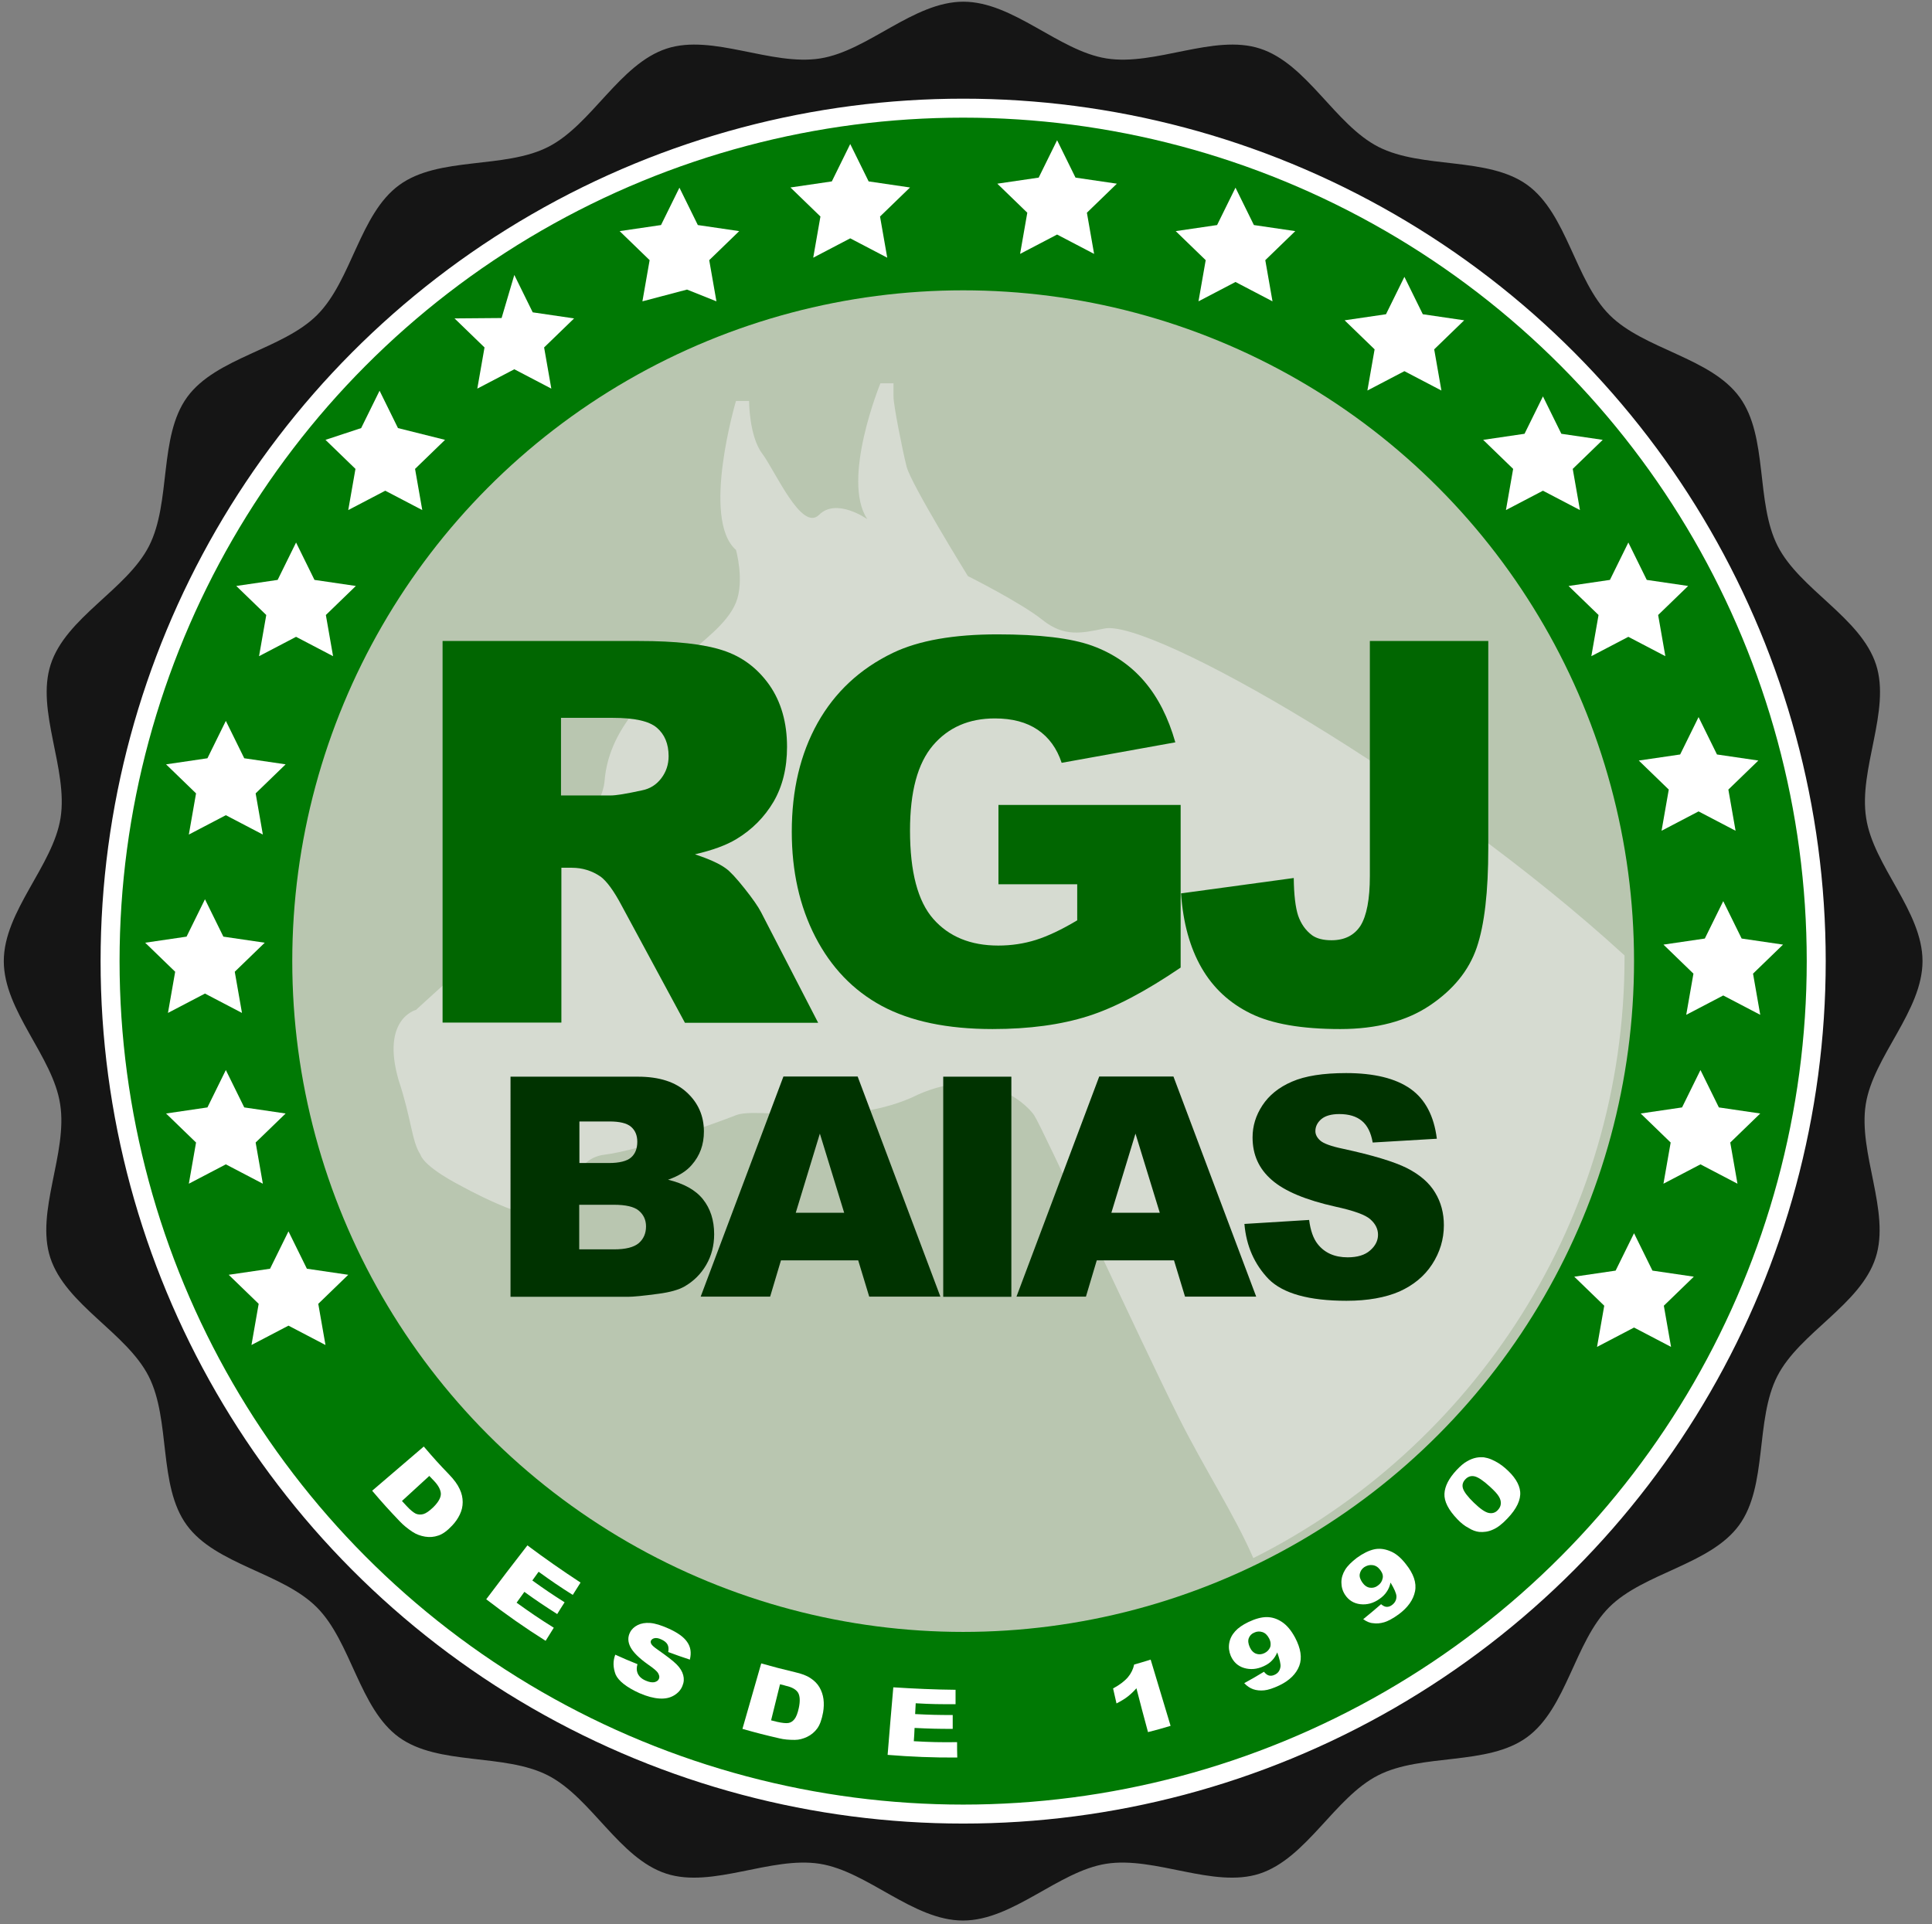
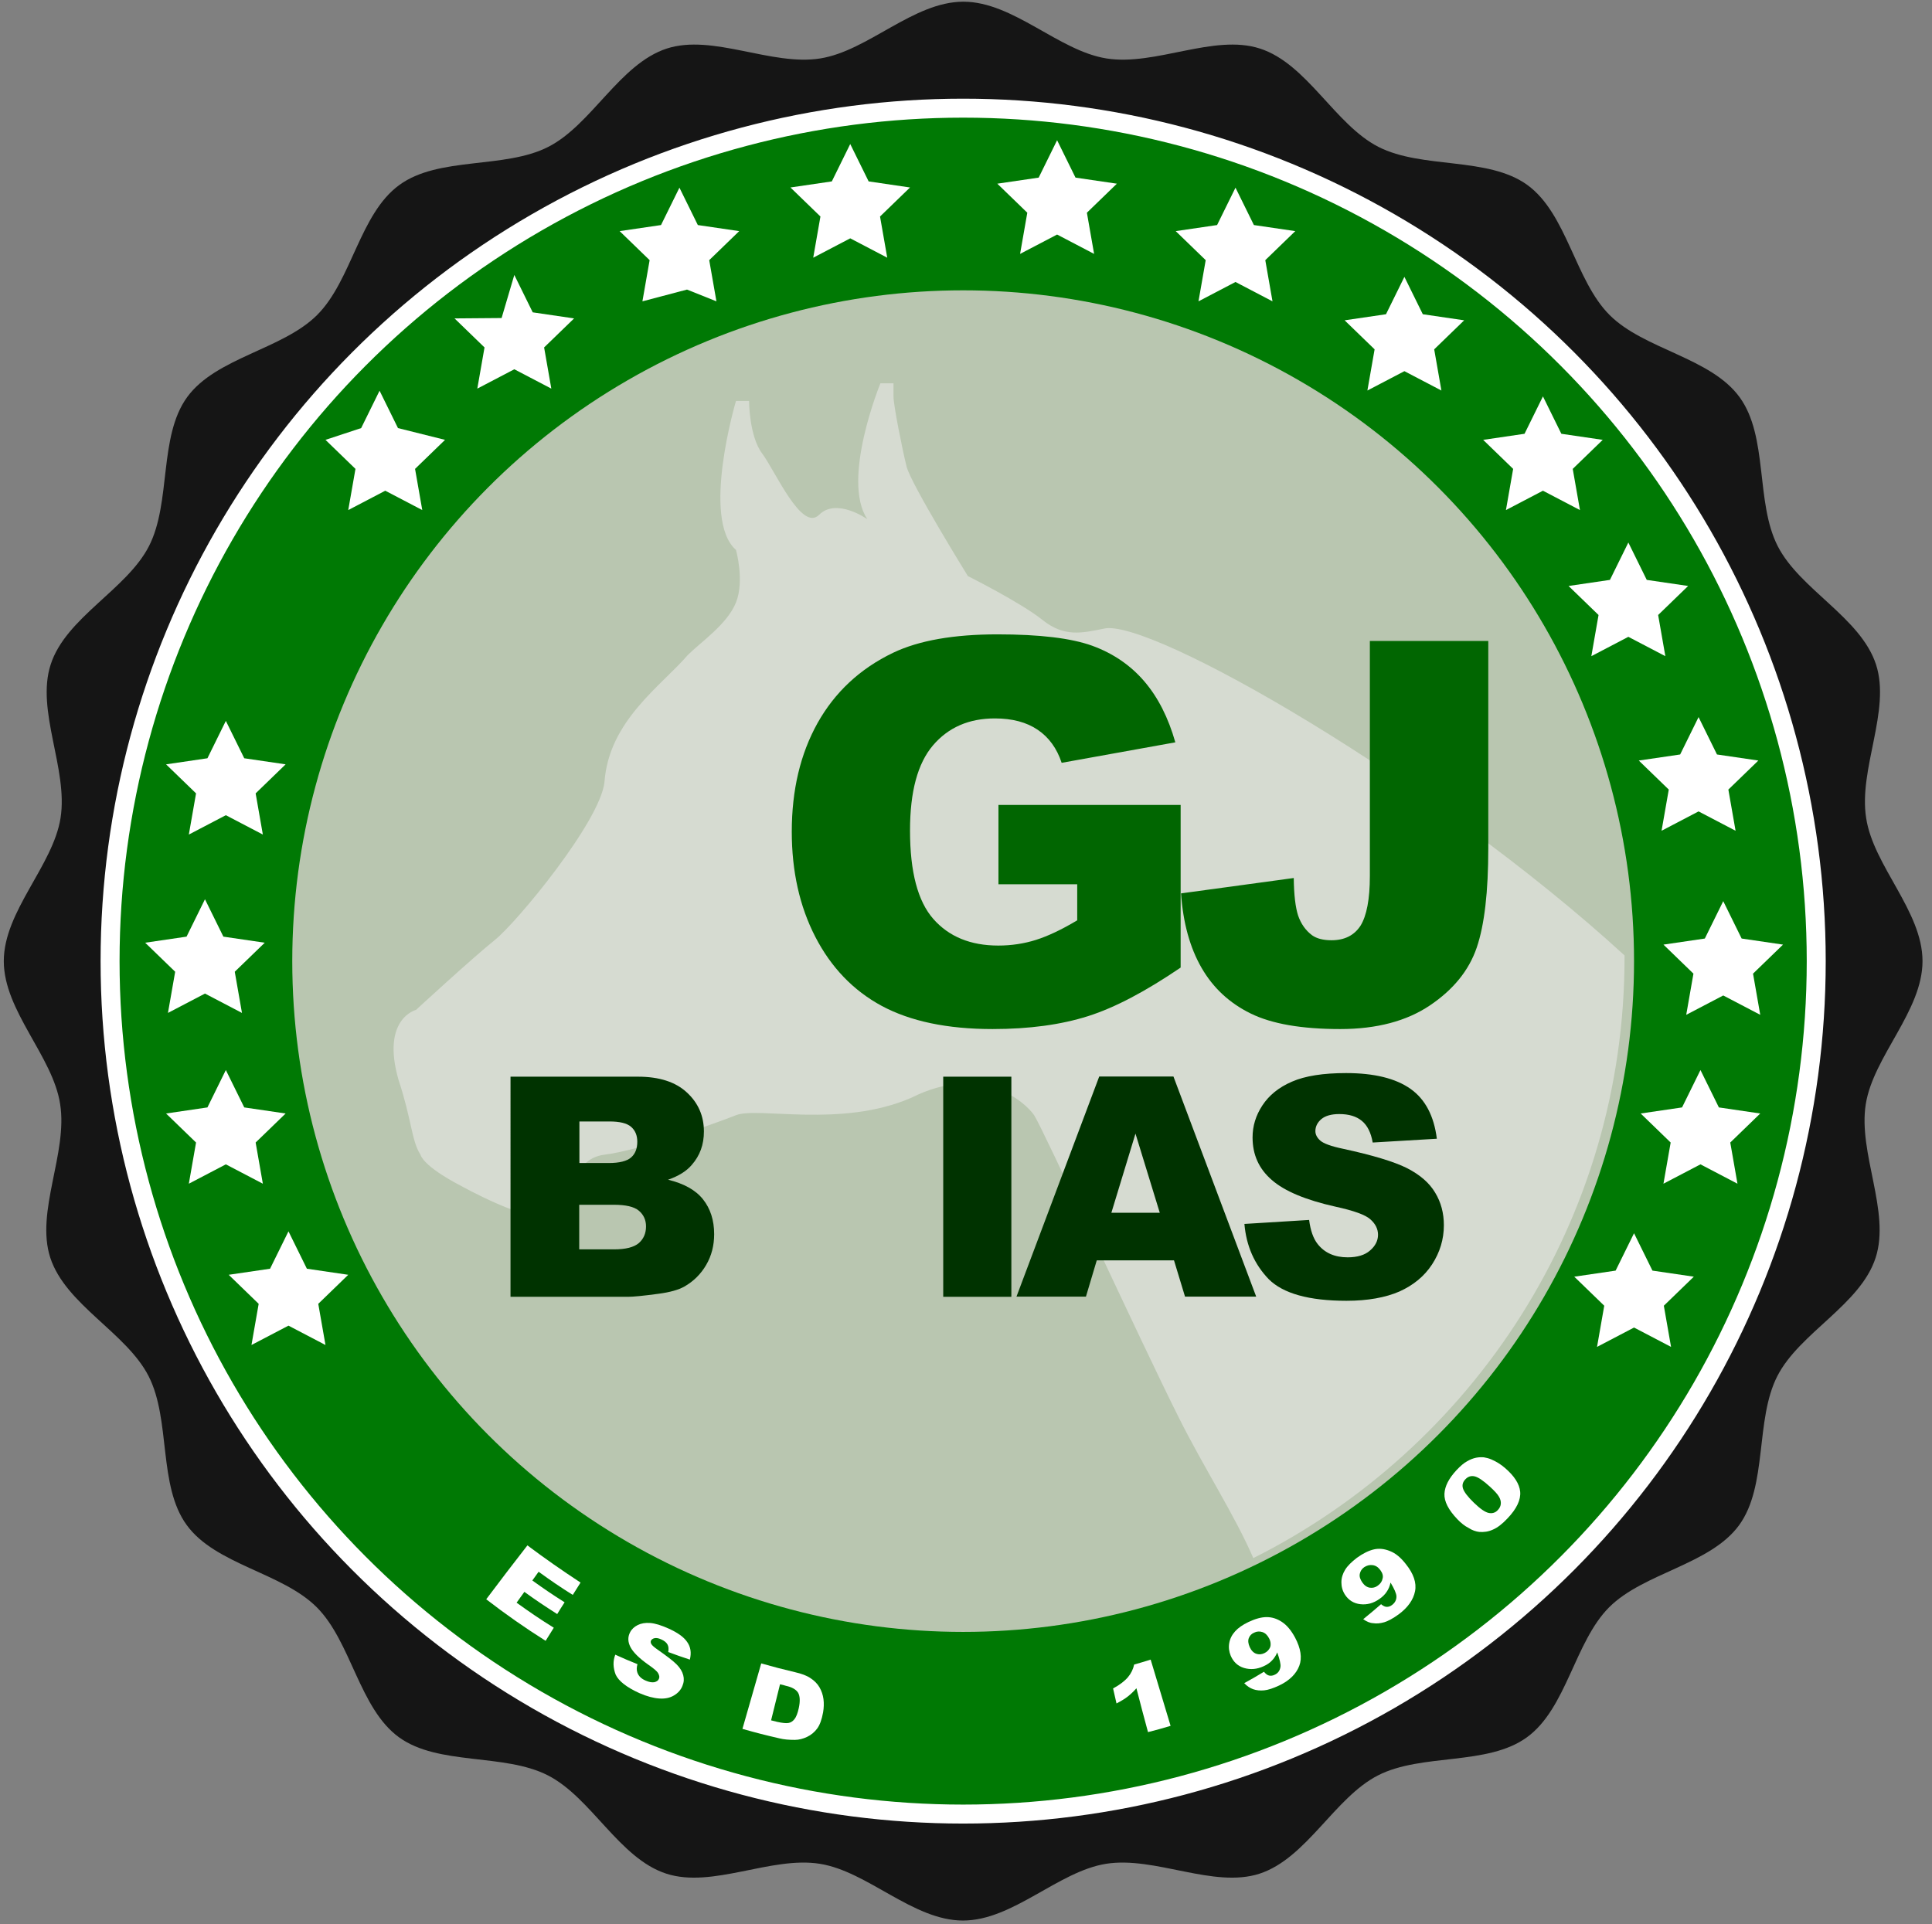
<svg xmlns="http://www.w3.org/2000/svg" id="logo-rgj" viewBox="0 0 1018 1014">
  <rect x="0" y="0" width="1018" height="1014" fill="#808080" stroke="none" />
  <style type="text/css">
		.st0{ fill: #151515; }
		.st1{ fill: #007904; stroke: #FFFFFF; stroke-width: 10; stroke-miterlimit: 10; }
		.st2{ fill: #B9C6B0; }
		.st3{ fill: #FFFFFF; }
		.st4{ fill: #D6DBD1; }
		.st5{ fill: #003300; }
		.st6{ fill: #016601; }
	</style>
  <g id="circle-black">
    <path class="st0" d="M1013,506.5c0,26.3-25.9,50.2-29.9,75.4c-4.1,25.8,13.1,56.6,5.2,80.9c-8,24.8-40.1,39.5-51.8,62.4   c-11.8,23.1-5,57.7-20.1,78.5c-15.2,20.9-50.3,25.1-68.5,43.3s-22.4,53.3-43.3,68.5c-20.8,15.2-55.4,8.3-78.5,20.1   c-22.9,11.7-37.6,43.7-62.4,51.8c-24.3,7.9-55.1-9.3-80.9-5.2c-25.2,4-49.1,29.9-75.4,29.9c-26.3,0-50.2-25.9-75.4-29.9   c-25.8-4.1-56.6,13.1-80.9,5.2c-24.8-8-39.5-40.1-62.4-51.8c-23.1-11.8-57.7-5-78.5-20.1c-20.9-15.2-25.1-50.3-43.3-68.5   c-18.3-18.3-53.3-22.4-68.5-43.3c-15.2-20.8-8.3-55.4-20.1-78.5c-11.7-22.9-43.7-37.6-51.8-62.4c-7.9-24.3,9.3-55.1,5.2-80.9   C27.9,556.7,2,532.8,2,506.5c0-26.3,25.9-50.2,29.9-75.4c4.1-25.8-13.1-56.6-5.2-80.9c8-24.8,40.1-39.5,51.8-62.4   c11.8-23.1,5-57.7,20.1-78.5c15.2-20.9,50.3-25.1,68.5-43.3c18.3-18.3,22.4-53.3,43.3-68.5c20.8-15.2,55.4-8.3,78.5-20.1   c22.9-11.7,37.6-43.7,62.4-51.8c24.3-7.9,55.1,9.3,80.9,5.2c25.2-4,49.1-29.9,75.4-29.9c26.3,0,50.2,25.9,75.4,29.9   c25.8,4.1,56.6-13.1,80.9-5.2c24.8,8,39.5,40.1,62.4,51.8c23.1,11.8,57.7,5,78.5,20.1c20.9,15.2,25.1,50.3,43.3,68.5   s53.3,22.4,68.5,43.3c15.2,20.8,8.3,55.4,20.1,78.5c11.7,22.9,43.7,37.6,51.8,62.4c7.9,24.3-9.3,55.1-5.2,80.9   C987.1,456.3,1013,480.2,1013,506.5z" />
  </g>
  <circle id="circle-green" class="st1" cx="507.5" cy="506.5" r="449.5" />
  <circle id="circle-grey" class="st2" cx="507.5" cy="506.5" r="353.5" />
  <g id="stars">
    <polygon class="st3" points="358,98.9 367.7,118.6 389.5,121.8 373.7,137.1 377.5,158.8 362,152.6 338.5,158.8 342.3,137.1    326.5,121.8 348.3,118.6" />
    <polygon class="st3" points="271,144.9 280.7,164.6 302.5,167.8 286.7,183.1 290.5,204.8 271,194.6 251.5,204.8 255.3,183.1    239.5,167.8 264.3,167.6" />
    <polygon class="st3" points="200,205.9 209.7,225.6 234.5,231.8 218.7,247.1 222.5,268.8 203,258.6 183.5,268.8 187.3,247.1    171.5,231.8 190.3,225.6" />
-     <polygon class="st3" points="156,285.9 165.7,305.6 187.5,308.8 171.7,324.1 175.5,345.8 156,335.6 136.5,345.8 140.3,324.1    124.5,308.8 146.3,305.6" />
    <polygon class="st3" points="119,379.9 128.7,399.6 150.5,402.8 134.7,418.1 138.5,439.8 119,429.6 99.5,439.8 103.3,418.1    87.5,402.8 109.3,399.6" />
    <polygon class="st3" points="119,563.9 128.7,583.6 150.5,586.8 134.7,602.1 138.5,623.8 119,613.6 99.5,623.8 103.3,602.1    87.5,586.8 109.3,583.6" />
    <polygon class="st3" points="152,648.9 161.7,668.6 183.5,671.8 167.7,687.1 171.5,708.8 152,698.6 132.5,708.8 136.3,687.1    120.5,671.8 142.3,668.6" />
    <polygon class="st3" points="108,473.9 117.7,493.6 139.5,496.8 123.7,512.1 127.5,533.8 108,523.6 88.5,533.8 92.3,512.1    76.5,496.8 98.3,493.6" />
    <polygon class="st3" points="448,75.9 457.7,95.6 479.5,98.8 463.7,114.1 467.5,135.8 448,125.6 428.5,135.8 432.3,114.1    416.5,98.8 438.3,95.6" />
    <polygon class="st3" points="557,73.9 566.7,93.6 588.5,96.8 572.7,112.1 576.5,133.8 557,123.6 537.5,133.8 541.3,112.1    525.5,96.8 547.3,93.6" />
    <polygon class="st3" points="651,98.9 660.7,118.6 682.5,121.8 666.7,137.1 670.5,158.8 651,148.6 631.5,158.8 635.3,137.1    619.5,121.8 641.3,118.6" />
    <polygon class="st3" points="740,145.9 749.7,165.6 771.5,168.8 755.7,184.1 759.5,205.8 740,195.6 720.5,205.8 724.3,184.1    708.5,168.8 730.3,165.6" />
    <polygon class="st3" points="813,208.9 822.7,228.6 844.5,231.8 828.7,247.1 832.5,268.8 813,258.6 793.5,268.8 797.3,247.1    781.5,231.8 803.3,228.6" />
    <polygon class="st3" points="858,285.9 867.7,305.6 889.5,308.8 873.7,324.1 877.5,345.8 858,335.6 838.5,345.8 842.3,324.1    826.5,308.8 848.3,305.6" />
    <polygon class="st3" points="895,377.9 904.7,397.6 926.5,400.8 910.7,416.1 914.5,437.8 895,427.6 875.5,437.8 879.3,416.1    863.5,400.8 885.3,397.6" />
    <polygon class="st3" points="908,474.9 917.7,494.6 939.5,497.8 923.7,513.1 927.5,534.8 908,524.6 888.5,534.8 892.3,513.1    876.5,497.8 898.3,494.6" />
    <polygon class="st3" points="896,563.9 905.7,583.6 927.5,586.8 911.7,602.1 915.5,623.8 896,613.6 876.5,623.8 880.3,602.1    864.5,586.8 886.3,583.6" />
    <polygon class="st3" points="861,649.9 870.7,669.6 892.5,672.8 876.7,688.1 880.5,709.8 861,699.6 841.5,709.8 845.3,688.1    829.5,672.8 851.3,669.6" />
  </g>
  <path id="horse" class="st4" d="M581.6,331.3c-11.5,2.3-20.8,4.6-32.3-4.6c-11.5-9.2-39.3-23.1-39.3-23.1s-30-48.5-32.3-57.7  s-6.9-32.3-6.9-36.9V202h-6.9c0,0-20.8,50.8-6.9,71.6c0,0-16.2-11.5-25.4-2.3s-23.1-23.1-30-32.3c-6.9-9.2-6.9-27.7-6.9-27.7h-6.9  c0,0-18.5,62.3,0,78.5c0,0,4.6,16.2,0,27.7c-4.6,11.5-18.5,20.8-25.4,27.7c-13.9,16.2-41.6,34.6-43.9,67  c-2.3,20.8-46.2,73.9-57.7,83.1c-11.5,9.2-41.6,36.9-41.6,36.9s-18.5,4.6-9.2,36.9c6.9,20.8,6.9,32.3,11.5,39.3  c2.3,6.9,20.8,16.2,20.8,16.2s36.9,20.8,48.5,16.2c11.5-6.9,9.2-30,27.7-32.3c18.5-2.3,57.7-16.2,69.3-20.8  c11.5-4.6,55.4,6.9,92.4-9.2c36.9-18.5,60,2.3,64.7,9.2c4.6,6.9,55.4,117.8,76.2,159.3c13.3,26.6,29.4,51.3,39.3,74.1  C776.2,763,856,643.1,856,504.5c0-0.3,0-0.7,0-1C755.7,411.6,605.4,325.3,581.6,331.3z" />
  <g id="since">
    <g>
-       <path class="st3" d="M223.3,762.3c5.2,6.1,7.8,9,13.3,14.7c2.7,2.8,4.5,5.3,5.6,7.7c1.1,2.3,1.6,4.6,1.6,6.9    c0,2.3-0.5,4.4-1.5,6.5c-1,2.1-2.3,4-4,5.8c-2.6,2.8-5.1,4.6-7.3,5.3c-2.3,0.8-4.6,1-7,0.6c-2.4-0.4-4.6-1.2-6.6-2.5    c-2.7-1.8-4.9-3.6-6.7-5.5c-6-6.3-8.9-9.5-14.6-16.2C205.2,777.8,214.3,770,223.3,762.3z M226.2,777.8c-5.8,5.3-8.6,7.9-14.4,13.2    c0.9,1,1.4,1.5,2.4,2.6c2,2.2,3.7,3.5,4.9,4.1c1.2,0.5,2.6,0.6,4,0.2c1.4-0.4,3.1-1.6,5.2-3.6c2.7-2.7,4-5,4-7.1    c-0.1-2.1-1.3-4.4-3.7-6.9C227.6,779.3,227.2,778.8,226.2,777.8z" />
      <path class="st3" d="M277.9,814.4c9.2,6.9,18.4,13.3,28,19.6c-1.6,2.6-2.5,3.9-4.1,6.5c-7.3-4.6-10.9-7.1-18-12.2    c-1.3,1.8-2,2.8-3.3,4.6c6.7,4.8,10.1,7.1,17,11.5c-1.6,2.5-2.4,3.7-3.9,6.2c-7-4.5-10.5-6.8-17.3-11.7c-1.6,2.3-2.5,3.4-4.1,5.7    c7.7,5.5,11.6,8.2,19.6,13.2c-1.7,2.7-2.6,4.1-4.3,6.9c-10.8-6.8-21.2-14.1-31.3-21.9C263.3,833.3,270.6,823.8,277.9,814.4z" />
      <path class="st3" d="M324.2,872c4.6,2.1,7,3.1,11.7,5c-0.5,1.7-0.5,3.1-0.1,4.3c0.6,1.9,2.1,3.4,4.5,4.4c1.8,0.8,3.3,1,4.5,0.8    c1.2-0.3,2.1-0.9,2.4-1.8c0.4-0.9,0.2-1.8-0.4-2.9c-0.6-1.1-2.4-2.6-5.3-4.6c-4.8-3.4-7.9-6.5-9.3-9.2c-1.4-2.7-1.5-5.3-0.2-7.8    c0.8-1.6,2.2-2.9,4-3.8c1.8-0.9,4-1.3,6.6-1.1c2.6,0.2,5.8,1.2,9.6,2.9c4.7,2.1,8,4.4,9.8,7c1.9,2.6,2.4,5.7,1.5,9.4    c-4.6-1.5-6.8-2.3-11.4-4c0.3-1.6,0.2-2.9-0.4-4c-0.6-1.1-1.8-2-3.4-2.7c-1.3-0.6-2.5-0.8-3.4-0.6c-0.9,0.2-1.5,0.6-1.9,1.3    c-0.2,0.5-0.2,1.1,0.2,1.8c0.4,0.7,1.5,1.7,3.4,3c4.7,3.3,8,5.8,9.9,7.7c1.9,1.9,3,3.8,3.5,5.7c0.5,1.9,0.4,3.7-0.4,5.6    c-0.8,2.1-2.3,3.8-4.5,5.1s-4.7,1.8-7.7,1.6s-6.5-1.1-10.4-2.8c-6.9-3.1-11.1-6.5-12.6-9.8C323,878.8,322.9,875.4,324.2,872z" />
      <path class="st3" d="M401.1,876.6c7.1,2,10.6,2.9,17.7,4.6c3.5,0.8,6.3,1.8,8.3,3.2c2,1.3,3.6,2.9,4.7,4.8c1.1,1.9,1.8,4,2.1,6.2    c0.3,2.3,0.2,4.6-0.2,7c-0.7,3.8-1.7,6.6-3.1,8.5c-1.4,1.9-3.2,3.4-5.3,4.4c-2.1,1-4.3,1.6-6.5,1.6c-3,0-5.7-0.2-8.1-0.8    c-7.8-1.8-11.7-2.8-19.5-5C394.5,899.5,397.8,888,401.1,876.6z M411,887.6c-1.9,7.6-2.8,11.4-4.7,19c1.3,0.3,1.9,0.5,3.2,0.8    c2.7,0.6,4.7,0.8,5.9,0.6c1.3-0.2,2.3-0.9,3.2-2c0.9-1.1,1.7-3.1,2.3-5.9c0.8-3.7,0.6-6.4-0.4-8.1c-1.1-1.7-3.2-2.9-6.4-3.6    C412.9,888,412.3,887.9,411,887.6z" />
-       <path class="st3" d="M470.7,889.2c11,0.7,21.8,1.2,32.8,1.3c0,3.1,0,4.6,0,7.6c-8.4,0-12.6,0-21-0.5c-0.1,2.3-0.2,3.4-0.3,5.7    c7.9,0.4,11.9,0.5,19.8,0.5c0,2.9,0,4.4,0,7.3c-8.1,0-12.1-0.1-20.1-0.5c-0.1,2.8-0.2,4.2-0.4,7c9.1,0.5,13.6,0.6,22.8,0.5    c0,3.2,0,4.9,0.1,8.1c-12.2,0.1-24.5-0.4-36.7-1.4C468.6,913,469.7,901.1,470.7,889.2z" />
      <path class="st3" d="M606.3,874.6c3.5,11.6,7,23.3,10.5,34.9c-4.7,1.4-7.1,2.1-11.9,3.3c-2.5-9.2-3.7-13.8-6.1-23.1    c-1.5,1.7-3,3.1-4.5,4.3c-1.5,1.2-3.5,2.4-6,3.7c-0.7-3.2-1.1-4.8-1.8-7.9c3.5-1.9,6.1-3.9,7.8-5.9c1.7-2,2.8-4.3,3.3-6.7    C601.1,876.2,602.8,875.7,606.3,874.6z" />
      <path class="st3" d="M655.6,887c4.2-2.3,6.3-3.5,10.4-6c0.9,1.1,1.8,1.8,2.7,2c0.9,0.2,1.9,0.1,2.9-0.4c1.8-0.8,2.8-2.2,3.1-4.2    c0.2-1.4-0.4-3.9-1.7-7.6c-0.7,1.7-1.7,3.2-2.8,4.3c-1.1,1.2-2.6,2.2-4.4,3c-3.5,1.6-6.9,1.9-10.3,0.9c-3.3-1-5.6-3.2-7-6.4    c-0.9-2.2-1.2-4.4-0.8-6.7s1.4-4.3,3.1-6.2c1.6-1.8,3.9-3.4,7-4.9c3.6-1.7,6.8-2.6,9.6-2.6c2.8,0,5.4,0.8,8,2.5    c2.6,1.7,4.9,4.4,7,8.3c3,5.7,3.8,10.7,2.2,14.9c-1.6,4.2-5.1,7.7-10.5,10.3c-3.2,1.5-5.9,2.4-8,2.6c-2.1,0.2-4.1,0-5.8-0.6    S657,888.5,655.6,887z M668.7,863.4c-0.9-1.7-2-2.8-3.5-3.3c-1.5-0.5-3-0.4-4.4,0.3c-1.4,0.6-2.3,1.6-2.8,2.9    c-0.5,1.3-0.3,2.9,0.5,4.7c0.8,1.8,2,3,3.4,3.5c1.4,0.5,2.8,0.4,4.3-0.3c1.5-0.7,2.5-1.8,3.1-3.2    C669.7,866.7,669.6,865.1,668.7,863.4z" />
      <path class="st3" d="M718.3,853.3c3.8-3.1,5.7-4.7,9.4-7.9c1.1,0.9,2.1,1.4,3,1.4c1,0,1.9-0.3,2.8-1c1.6-1.2,2.4-2.8,2.3-4.7    c-0.1-1.4-1.1-3.8-3.1-7.1c-0.4,1.9-1.1,3.5-2,4.8c-0.9,1.4-2.2,2.7-3.8,3.8c-3.2,2.3-6.6,3.2-10.1,2.8c-3.5-0.4-6.2-2.1-8.1-5    c-1.3-2-1.9-4.2-1.9-6.5c0-2.4,0.7-4.6,2-6.7c1.3-2.1,3.4-4.1,6.1-6.2c3.3-2.4,6.4-3.9,9.1-4.5c2.7-0.6,5.5-0.3,8.4,0.9    c2.9,1.1,5.7,3.4,8.4,6.9c4,5,5.7,9.8,4.8,14.3c-0.9,4.5-3.8,8.6-8.7,12.2c-2.9,2.1-5.5,3.5-7.5,4.1c-2.1,0.6-4,0.8-5.9,0.5    C721.7,855.3,720,854.5,718.3,853.3z M727.3,827.4c-1.2-1.6-2.5-2.4-4.1-2.6c-1.6-0.2-3,0.2-4.4,1.1c-1.3,0.9-2,2.1-2.3,3.5    c-0.3,1.4,0.2,2.9,1.3,4.5c1.1,1.6,2.5,2.6,4,2.8c1.5,0.2,2.9-0.1,4.2-1.1c1.4-1,2.2-2.2,2.5-3.7    C728.9,830.5,728.5,829,727.3,827.4z" />
      <path class="st3" d="M767.9,800.6c-4.7-4.9-7-9.4-6.8-13.4c0.2-4,2.3-8.1,6.4-12.5c2-2.1,3.8-3.7,5.5-4.6c1.7-1,3.3-1.6,4.8-1.9    c1.5-0.3,2.9-0.3,4.1-0.2c1.2,0.2,2.5,0.5,3.9,1.1c2.6,1.1,5,2.6,7.2,4.5c4.9,4.2,7.6,8.4,8,12.5c0.4,4.2-1.8,9-6.7,14.1    c-2.7,2.9-5.3,4.9-7.7,5.9c-2.4,1.1-4.8,1.4-7.2,1.2c-1.7-0.2-3.6-0.8-5.6-2.1C771.8,804.2,769.8,802.6,767.9,800.6z M776.6,791.9    c3.3,3.2,5.9,5,7.8,5.4c1.9,0.4,3.6-0.1,4.9-1.6c0.9-1,1.4-2,1.5-3.2c0.1-1.2-0.2-2.5-1-3.8c-0.8-1.4-2.4-3.1-4.8-5.3    c-3.5-3.2-6.2-5-8.1-5.4c-1.9-0.4-3.5,0.2-4.8,1.6c-1.4,1.5-1.8,3.1-1.2,4.9C771.5,786.3,773.4,788.8,776.6,791.9z" />
    </g>
  </g>
  <g id="baias">
    <path id="b" class="st5" d="M269.1,567.4h67.1c11.2,0,19.8,2.8,25.7,8.3c6,5.5,9,12.4,9,20.6c0,6.9-2.1,12.7-6.4,17.6   c-2.8,3.3-7,5.9-12.5,7.8c8.3,2,14.5,5.4,18.4,10.3c3.9,4.9,5.9,11,5.9,18.4c0,6-1.4,11.4-4.2,16.2c-2.8,4.8-6.6,8.6-11.5,11.4   c-3,1.7-7.5,3-13.6,3.8c-8.1,1.1-13.4,1.6-16.1,1.6h-61.9V567.4z M305.2,612.9h15.6c5.6,0,9.5-1,11.7-2.9c2.2-1.9,3.3-4.7,3.3-8.3   c0-3.4-1.1-6-3.3-7.9c-2.2-1.9-6-2.8-11.4-2.8h-15.8V612.9z M305.2,658.4h18.3c6.2,0,10.5-1.1,13.1-3.3c2.5-2.2,3.8-5.1,3.8-8.8   c0-3.4-1.3-6.2-3.8-8.3c-2.5-2.1-6.9-3.1-13.2-3.1h-18.2V658.4z" />
-     <path id="a-1_1_" class="st5" d="M452.2,664.2h-40.7l-5.7,19.1h-36.6l43.6-116h39.1l43.6,116H458L452.2,664.2z M444.8,639.1   L432,597.4l-12.7,41.7H444.8z" />
    <path id="i" class="st5" d="M497,567.4h35.9v116H497V567.4z" />
    <path id="a-2" class="st5" d="M618.6,664.2h-40.7l-5.7,19.1h-36.6l43.6-116h39.1l43.6,116h-37.5L618.6,664.2z M611.1,639.1   l-12.8-41.7l-12.7,41.7H611.1z" />
    <path id="s" class="st5" d="M655.7,645l34.1-2.1c0.7,5.5,2.2,9.8,4.5,12.7c3.7,4.7,9,7,15.8,7c5.1,0,9.1-1.2,11.8-3.6   c2.8-2.4,4.2-5.2,4.2-8.3c0-3-1.3-5.7-4-8.1c-2.6-2.4-8.8-4.6-18.4-6.7c-15.7-3.5-26.9-8.2-33.6-14.1c-6.8-5.9-10.1-13.3-10.1-22.4   c0-6,1.7-11.6,5.2-16.9c3.5-5.3,8.6-9.5,15.6-12.5c6.9-3,16.4-4.5,28.5-4.5c14.8,0,26.1,2.8,33.9,8.3c7.8,5.5,12.4,14.3,13.9,26.3   l-33.8,2c-0.9-5.2-2.8-9-5.7-11.4c-2.9-2.4-6.8-3.6-11.9-3.6c-4.2,0-7.3,0.9-9.4,2.6c-2.1,1.8-3.2,3.9-3.2,6.4c0,1.8,0.9,3.5,2.6,5   c1.7,1.5,5.7,3,12,4.3c15.7,3.4,26.9,6.8,33.7,10.2c6.8,3.5,11.7,7.7,14.8,12.9c3.1,5.1,4.6,10.8,4.6,17.2c0,7.4-2.1,14.3-6.2,20.6   c-4.1,6.3-9.9,11-17.2,14.3c-7.4,3.2-16.7,4.9-27.9,4.9c-19.7,0-33.4-3.8-41-11.4C661,666.3,656.7,656.7,655.7,645z" />
  </g>
  <g id="rgj">
-     <path id="r" class="st6" d="M233.2,538.9V337.8h103.6c19.2,0,33.9,1.6,44,4.9c10.2,3.3,18.3,9.4,24.6,18.3   c6.2,8.9,9.3,19.8,9.3,32.6c0,11.2-2.4,20.8-7.1,28.9c-4.8,8.1-11.3,14.7-19.6,19.7c-5.3,3.2-12.6,5.9-21.8,8   c7.4,2.5,12.8,4.9,16.2,7.4c2.3,1.6,5.6,5.2,9.9,10.6c4.3,5.4,7.2,9.6,8.7,12.5l30.1,58.3h-70.2l-33.2-61.5   c-4.2-8-8-13.1-11.2-15.5c-4.5-3.1-9.6-4.7-15.2-4.7h-5.5v81.6H233.2z M295.6,419.2h26.2c2.8,0,8.3-0.9,16.5-2.7   c4.1-0.8,7.5-2.9,10.1-6.3c2.6-3.4,3.9-7.3,3.9-11.7c0-6.5-2.1-11.5-6.2-15c-4.1-3.5-11.8-5.2-23.2-5.2h-27.3V419.2z" />
    <path id="g" class="st6" d="M526.1,466v-41.8h96v85.7c-18.4,12.5-34.6,21.1-48.8,25.6s-30.9,6.8-50.3,6.8   c-23.9,0-43.3-4.1-58.4-12.2c-15-8.1-26.7-20.3-35-36.4c-8.3-16.1-12.4-34.6-12.4-55.4c0-21.9,4.5-41,13.6-57.3   c9.1-16.2,22.3-28.6,39.8-37c13.6-6.5,32-9.7,55-9.7c22.2,0,38.8,2,49.9,6c11,4,20.2,10.3,27.4,18.7c7.3,8.5,12.7,19.2,16.4,32.2   L559.4,402c-2.5-7.6-6.7-13.4-12.6-17.4c-5.9-4-13.4-6-22.6-6c-13.6,0-24.5,4.7-32.6,14.2c-8.1,9.5-12.1,24.4-12.1,44.9   c0,21.8,4.1,37.3,12.3,46.6c8.2,9.3,19.6,14,34.2,14c6.9,0,13.6-1,19.9-3c6.3-2,13.5-5.4,21.7-10.3V466H526.1z" />
    <path id="j" class="st6" d="M721.9,337.8h62.3V447c0,22.9-2,40.4-6.1,52.4c-4.1,12-12.3,22.1-24.6,30.4   c-12.3,8.3-28.1,12.5-47.3,12.5c-20.3,0-36-2.7-47.2-8.2c-11.2-5.5-19.8-13.5-25.9-24.1c-6.1-10.6-9.7-23.6-10.8-39.2l59.4-8.1   c0.1,8.9,0.9,15.5,2.3,19.8c1.5,4.3,3.9,7.8,7.4,10.4c2.4,1.7,5.8,2.6,10.2,2.6c6.9,0,12-2.6,15.3-7.7c3.2-5.2,4.9-13.9,4.9-26.1   V337.8z" />
  </g>
</svg>